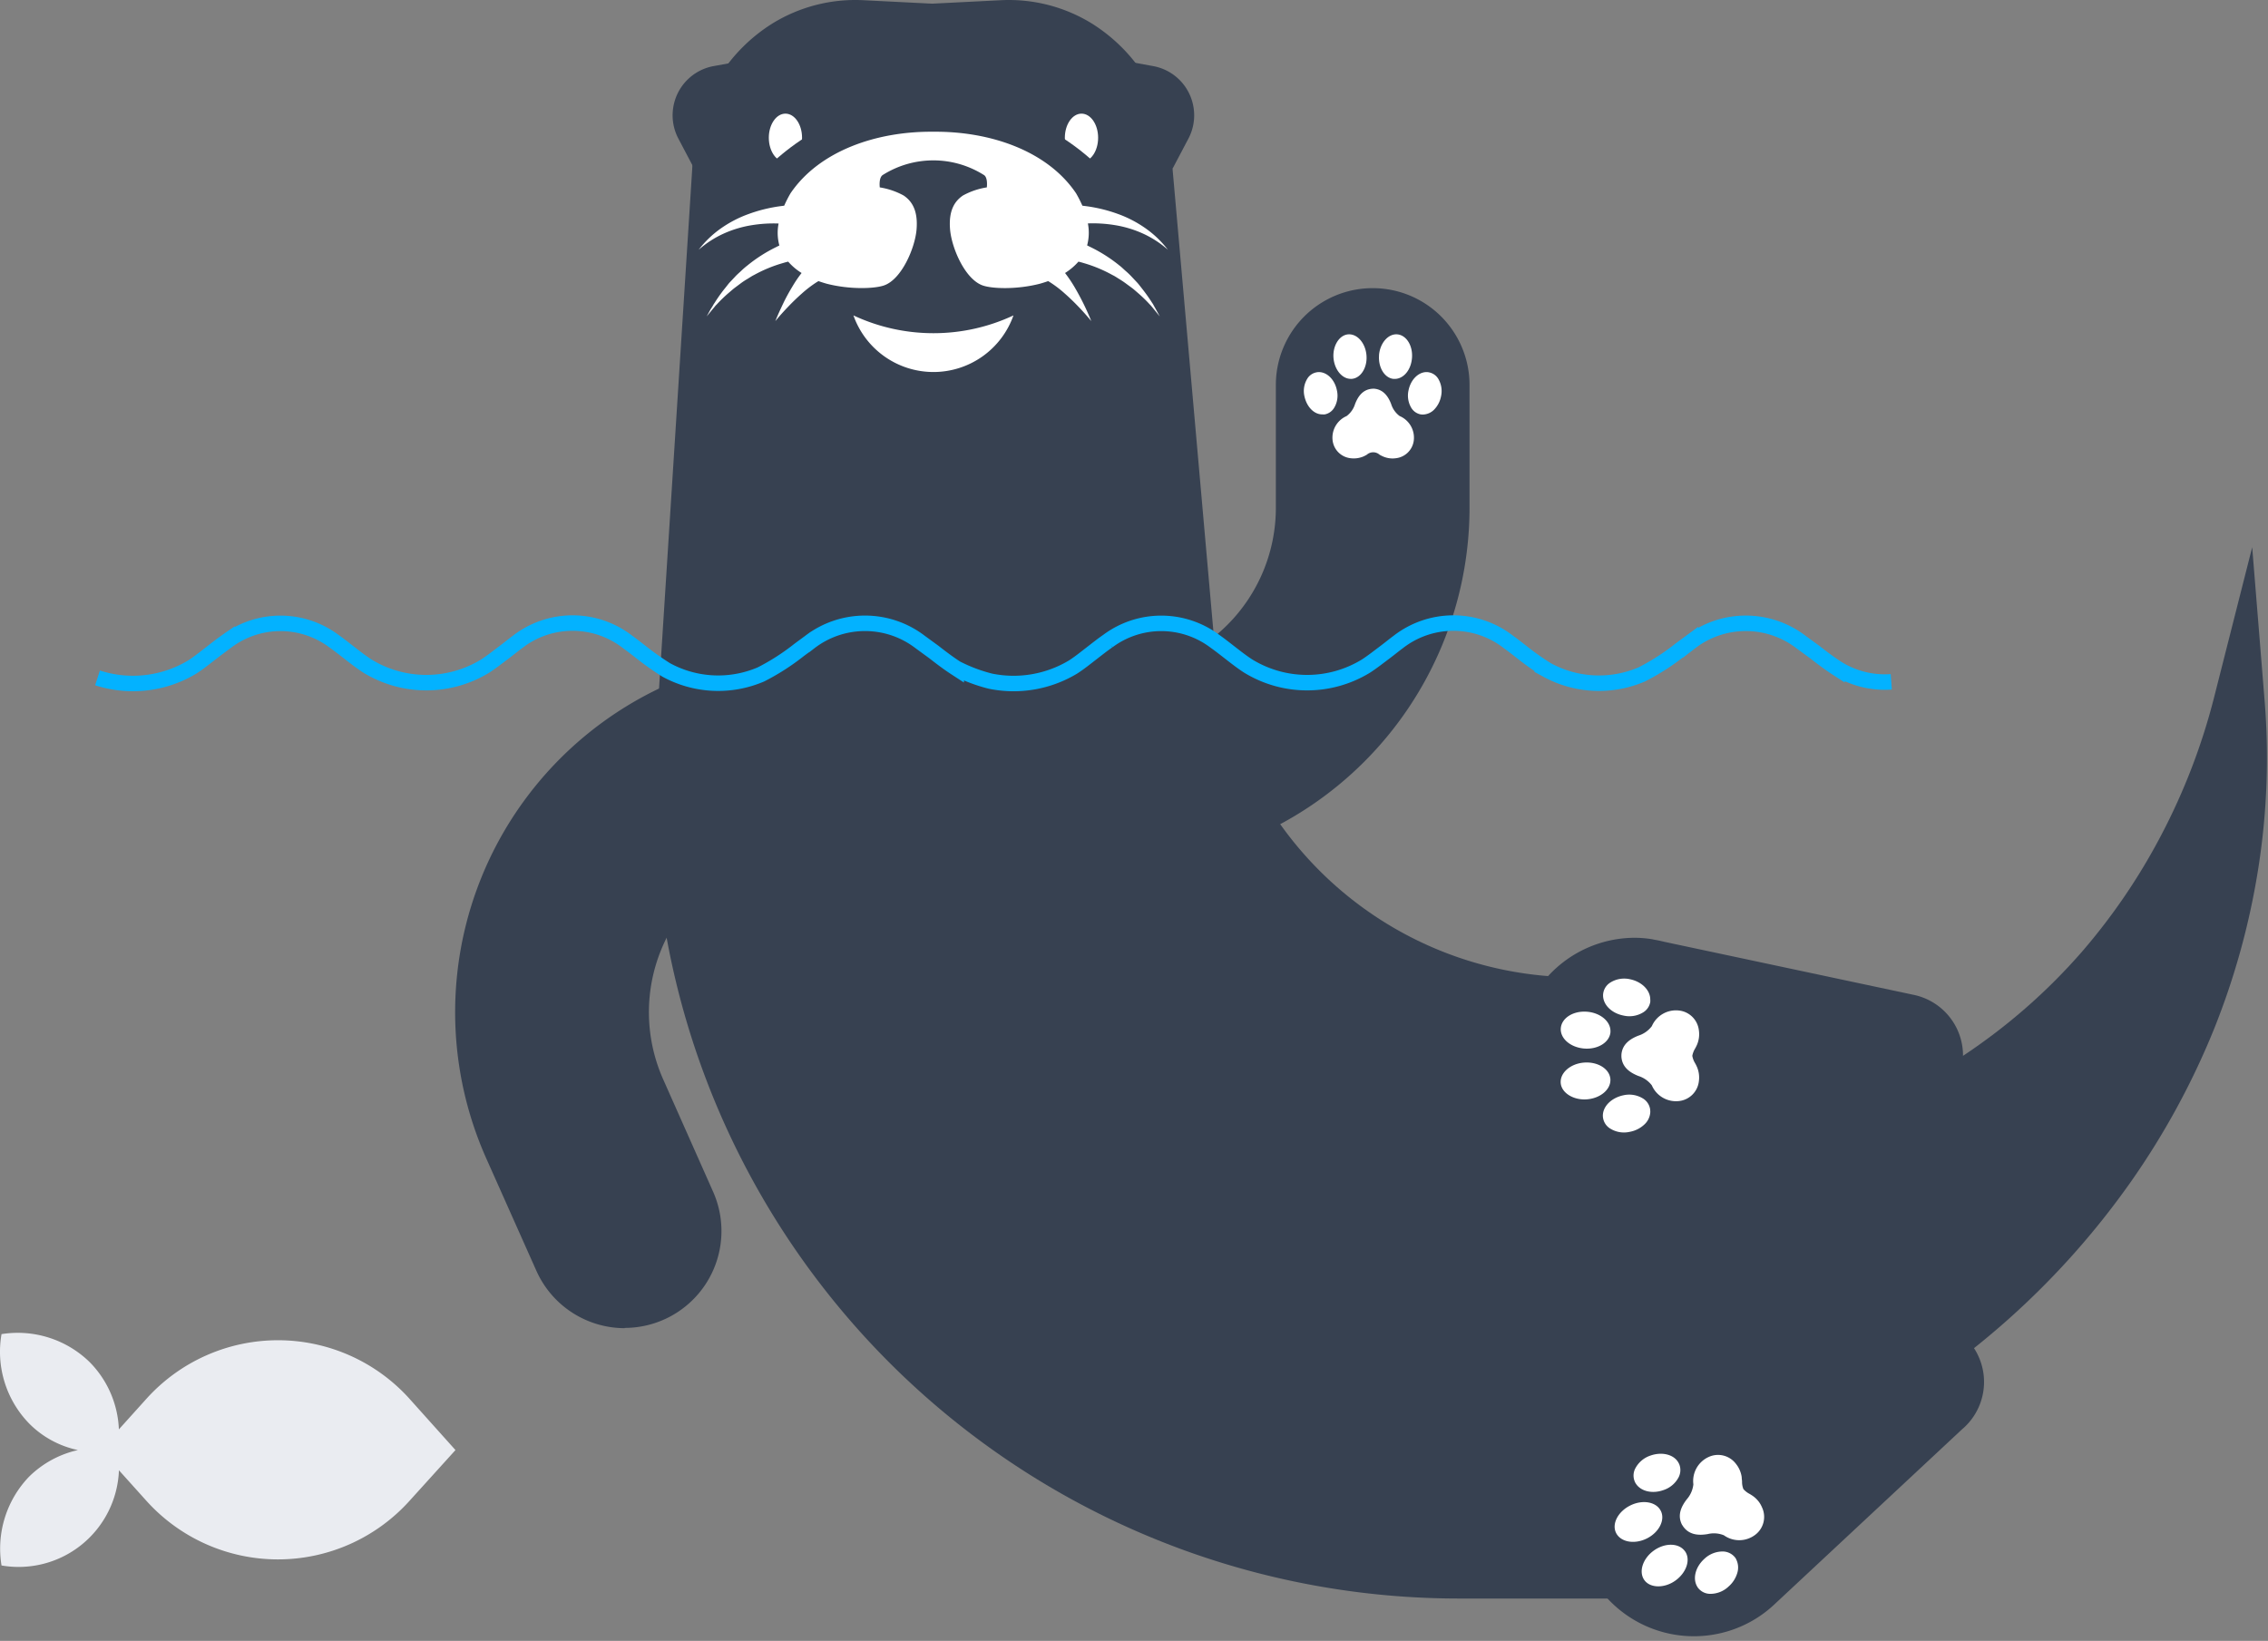
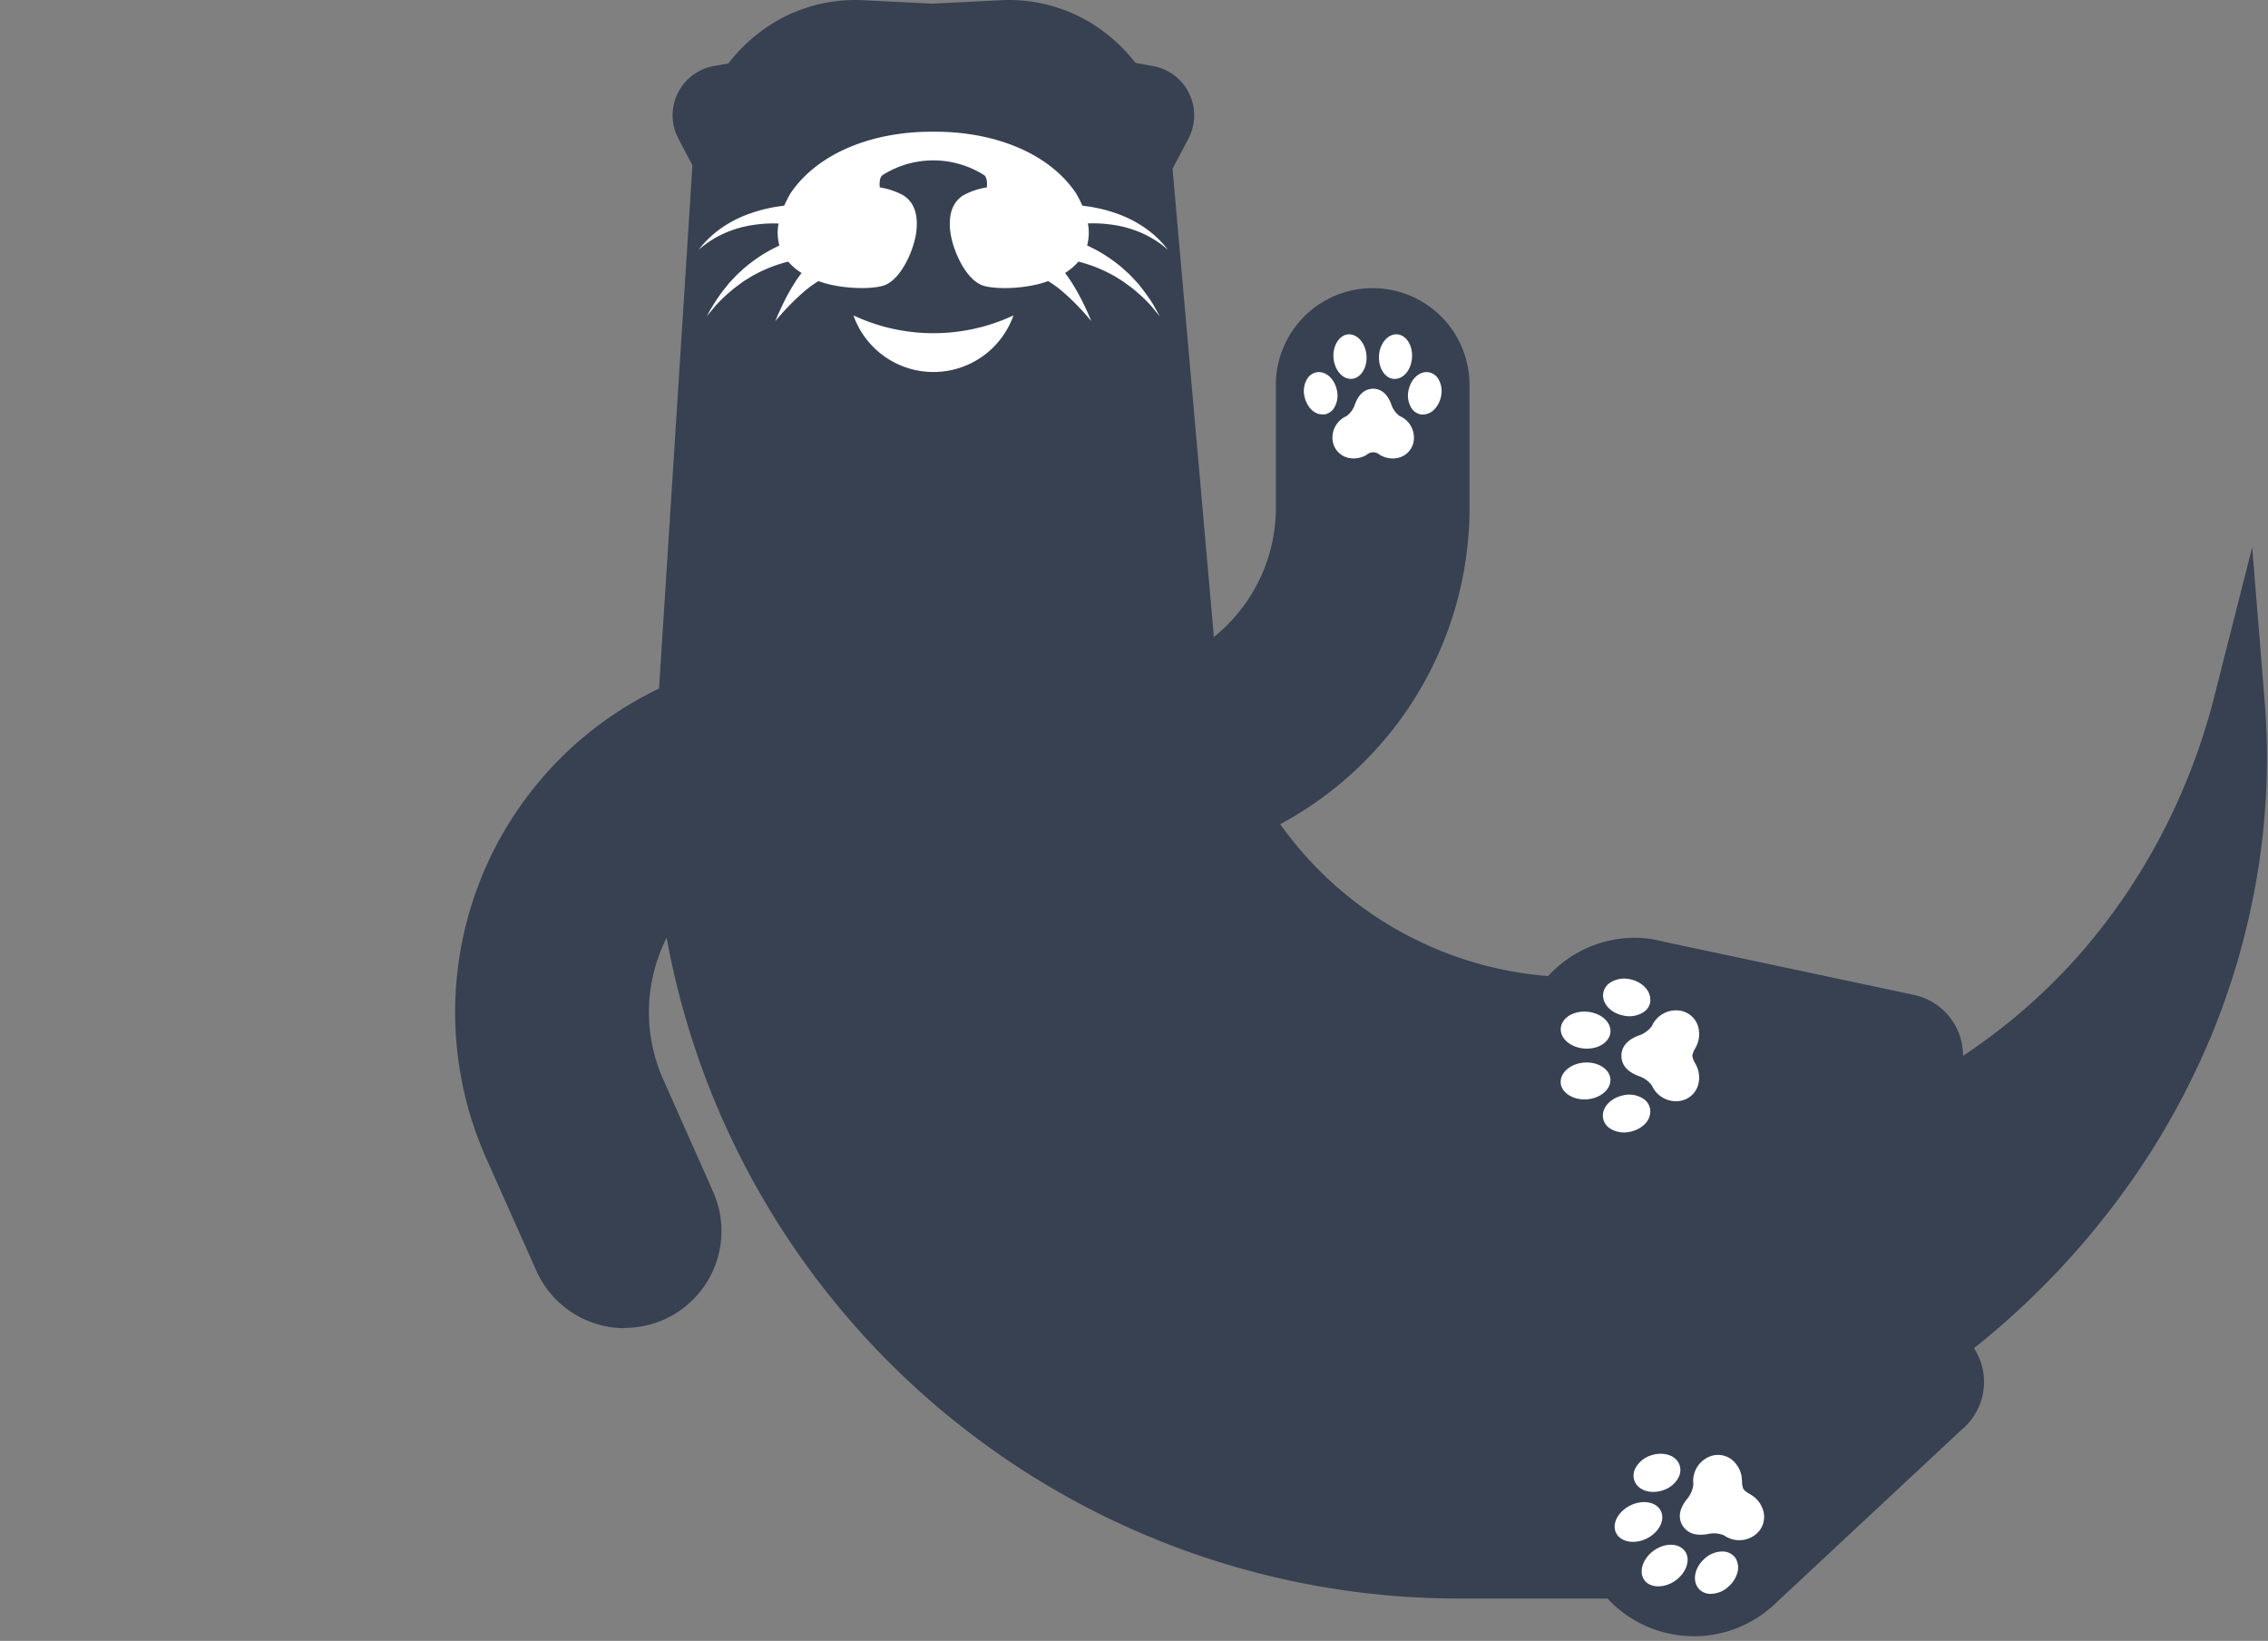
<svg xmlns="http://www.w3.org/2000/svg" width="293" height="212" fill="none">
  <rect width="100%" height="100%" fill="#808080" stroke="none" />
  <path d="M196.385 144.916a64.22 64.22 0 0 0 29.597 2.298 70.677 70.677 0 0 0 30.085-12.51 75.85 75.85 0 0 0 12.931-11.78 79.178 79.178 0 0 0 10.22-15.052 81.453 81.453 0 0 0 6.801-17.706l4.939-19.463 1.62 20.017c.557 7.03.298 14.1-.771 21.07a95.645 95.645 0 0 1-5.742 21.07 99.035 99.035 0 0 1-10.792 19.839 103.85 103.85 0 0 1-35.088 31.336A110.881 110.881 0 0 1 192 197.355l-2.7.119a27.01 27.01 0 0 1-20.167-6.581 26.993 26.993 0 0 1-1.719-38.976 27.002 27.002 0 0 1 19.509-8.331c3.207-.112 6.41.338 9.462 1.33ZM125.799 47.611l-36.09-25.837-.25.513.224-3.127A21.793 21.793 0 0 1 99.757 3.054 20.411 20.411 0 0 1 111.511.025l8.908.448 8.909-.448c4.134-.205 8.233.851 11.753 3.029a21.778 21.778 0 0 1 10.075 16.106l.322 2.633-25.679 25.818Z" fill="#374151" />
  <path d="M89.46 21.293 84.487 99.2a104.036 104.036 0 0 0 104.035 107.327h20.965a39.942 39.942 0 0 0 32.573-16.823l.27-.375a39.957 39.957 0 0 0-.25-46.612 39.938 39.938 0 0 0-32.323-16.461h-6.045a47.013 47.013 0 0 1-46.967-44.834l-5.267-59.635-62.02-.494Z" fill="#374151" />
-   <path d="M52.9 180.717a22.875 22.875 0 0 0-16.99-7.56 22.874 22.874 0 0 0-16.989 7.56l-3.563 3.955a13.097 13.097 0 0 0-3.752-8.666 13.295 13.295 0 0 0-11.41-3.64 13.3 13.3 0 0 0 3.57 11.55 12.49 12.49 0 0 0 6.3 3.43 13.04 13.04 0 0 0-6.3 3.43 13.414 13.414 0 0 0-3.57 11.48 12.963 12.963 0 0 0 10.376-2.706 12.98 12.98 0 0 0 4.793-9.593l3.556 3.955a22.875 22.875 0 0 0 16.99 7.56 22.875 22.875 0 0 0 16.988-7.56l5.943-6.566-5.943-6.629Z" fill="#EAECF1" />
-   <path d="M139.719 14.682c-1.185 0-2.153 1.396-2.153 3.115 0 1.718.968 3.12 2.153 3.12s2.146-1.395 2.146-3.12-.961-3.115-2.146-3.115ZM101.47 14.682c-1.186 0-2.147 1.396-2.147 3.115 0 1.718.961 3.12 2.147 3.12 1.185 0 2.146-1.395 2.146-3.12s-.961-3.115-2.146-3.115Z" fill="#fff" />
  <path d="M120.598 74.423c16.989 0 30.762-13.773 30.762-30.763 0-16.99-13.773-30.762-30.762-30.762-16.99 0-30.763 13.773-30.763 30.762 0 16.99 13.773 30.763 30.763 30.763Z" fill="#374151" />
  <path d="m92.067 39.538.131-.23.145-.217c.372-.595.777-1.168 1.212-1.719.224-.27.434-.553.658-.823l.738-.783c.237-.264.513-.5.777-.744.26-.255.535-.495.823-.718a19.3 19.3 0 0 1 3.726-2.384 7.79 7.79 0 0 1 .409-.204 6.174 6.174 0 0 1-.099-2.838 17.563 17.563 0 0 0-3.43.21 14.34 14.34 0 0 0-3.655 1.087 13.07 13.07 0 0 0-3.246 2.1 13.064 13.064 0 0 1 2.838-2.738 15.094 15.094 0 0 1 3.628-1.89 19.521 19.521 0 0 1 4.076-1.007l.513-.066c.242-.554.516-1.093.823-1.614 3.721-5.471 11.102-8.013 18.437-7.94 7.361-.073 14.742 2.469 18.436 7.94.305.522.579 1.06.823 1.614l.514.066c1.384.185 2.744.518 4.056.994 1.29.462 2.51 1.098 3.628 1.89a13.056 13.056 0 0 1 2.845 2.739 13.06 13.06 0 0 0-3.247-2.1 14.334 14.334 0 0 0-3.654-1.087 17.578 17.578 0 0 0-3.43-.211 6.271 6.271 0 0 1-.099 2.838l.408.204a19.364 19.364 0 0 1 3.753 2.384c.29.217.547.48.817.717.273.233.532.481.777.744l.737.784c.237.27.448.553.659.823.434.552.841 1.125 1.218 1.719l.145.217.125.23.256.455.494.902-.658-.804-.323-.395-.164-.197-.178-.185a17.96 17.96 0 0 0-1.482-1.435c-.263-.224-.513-.454-.783-.658l-.823-.606c-.277-.204-.56-.389-.85-.566-.289-.178-.566-.37-.875-.514a17.823 17.823 0 0 0-3.714-1.54 10.295 10.295 0 0 0-.659-.179 7.881 7.881 0 0 1-1.731 1.469c.421.547.81 1.119 1.165 1.712a33.139 33.139 0 0 1 2.226 4.503 32.59 32.59 0 0 0-1.666-1.87 28.904 28.904 0 0 0-1.778-1.711 14.65 14.65 0 0 0-1.903-1.45l-.224-.137c-.395.138-.757.25-1.06.335-3.009.777-6.196.659-7.421.218-2.278-.823-3.996-4.846-4.194-7.243-.197-2.397.566-3.622 1.659-4.366a9.362 9.362 0 0 1 3.089-1.053s.177-1.317-.409-1.62a12.239 12.239 0 0 0-13.004 0c-.586.33-.415 1.62-.415 1.62a9.473 9.473 0 0 1 3.088 1.053c1.1.744 1.857 1.976 1.666 4.366-.191 2.39-1.923 6.446-4.194 7.243-1.225.434-4.412.56-7.427-.218a18.295 18.295 0 0 1-1.054-.335l-.23.138c-.67.432-1.304.916-1.897 1.449a29.15 29.15 0 0 0-1.778 1.712c-.572.599-1.139 1.218-1.665 1.87.302-.77.658-1.528 1.014-2.279.355-.75.77-1.494 1.211-2.225.35-.596.74-1.168 1.166-1.712a7.736 7.736 0 0 1-1.732-1.469 9.045 9.045 0 0 0-.659.178c-1.3.37-2.555.888-3.74 1.541-.31.151-.579.342-.875.52-.294.17-.577.357-.85.56l-.81.606c-.27.21-.52.44-.783.658-.521.45-1.016.929-1.482 1.435l-.184.185-.158.197-.33.395-.658.804.494-.902.277-.441Z" fill="#fff" />
  <path d="m140.18 6.939 8.796 1.6a6.453 6.453 0 0 1 5.215 5.333 6.434 6.434 0 0 1-.658 4.03l-2.041 3.872L140.18 6.939ZM100.996 6.939l-8.804 1.6a6.453 6.453 0 0 0-5.215 5.333 6.44 6.44 0 0 0 .659 4.03l2.04 3.872 11.32-14.835ZM80.722 171.597a12.514 12.514 0 0 1-11.437-7.434l-6.48-14.532a46.366 46.366 0 0 1 23.56-61.236l28.464-12.648a12.512 12.512 0 0 1 10.16 22.867l-28.47 12.649a21.354 21.354 0 0 0-11.262 11.844 21.347 21.347 0 0 0 .416 16.338l6.453 14.525a12.512 12.512 0 0 1-11.43 17.594l.026.033Z" fill="#374151" />
  <path d="M143.472 112.014h-31.151a12.51 12.51 0 1 1 0-25.021h31.151a21.382 21.382 0 0 0 21.354-21.354V49.738a12.51 12.51 0 1 1 25.021 0v15.901a46.437 46.437 0 0 1-46.375 46.375Z" fill="#374151" />
  <path d="M168.519 51.2a3.038 3.038 0 0 1 .389-2.305 1.771 1.771 0 0 1 1.172-.79c.097-.02.197-.032.296-.033 1.08 0 2.068.994 2.338 2.364a3.038 3.038 0 0 1-.389 2.304 1.806 1.806 0 0 1-1.172.797c-.101.01-.202.01-.303 0-1.08.026-2.034-.968-2.331-2.337Zm5.643-8c1.179-.1 2.239 1.125 2.371 2.7.131 1.573-.718 2.949-1.897 3.048h-.131c-1.126 0-2.107-1.192-2.232-2.706-.126-1.515.717-2.944 1.889-3.043Zm3.213 7.018h.112c1.317.086 1.917 1.16 2.233 1.976a3.07 3.07 0 0 0 1.093 1.554 3.042 3.042 0 0 1 1.83 3.18 2.633 2.633 0 0 1-2.298 2.272c-.146.02-.293.032-.441.033a3.117 3.117 0 0 1-1.198-.244 4.59 4.59 0 0 1-.475-.237 1.243 1.243 0 0 0-1.659 0 4.467 4.467 0 0 1-.467.237 3.22 3.22 0 0 1-1.646.21 2.635 2.635 0 0 1-2.298-2.27 3.039 3.039 0 0 1 1.804-3.174c.519-.39.902-.934 1.093-1.555.316-.81.895-1.883 2.232-1.975h.085v-.007Zm.777-4.319c.126-1.574 1.186-2.798 2.364-2.7 1.179.1 2.022 1.469 1.897 3.049-.125 1.58-1.107 2.706-2.233 2.706h-.138c-1.165-.105-2.008-1.475-1.883-3.055h-.007Zm5.373 7.638a1.814 1.814 0 0 1-1.172-.797 3.087 3.087 0 0 1-.388-2.304c.276-1.37 1.257-2.364 2.337-2.364.1 0 .199.012.297.033a1.796 1.796 0 0 1 1.178.79c.427.688.566 1.515.389 2.305a3.382 3.382 0 0 1-.869 1.698 2.106 2.106 0 0 1-1.469.659 1.57 1.57 0 0 1-.296-.02h-.007ZM120.591 43.048a24.3 24.3 0 0 0 10.337-2.298 10.959 10.959 0 0 1-10.337 7.313 10.966 10.966 0 0 1-10.338-7.313 24.364 24.364 0 0 0 10.338 2.298Z" fill="#fff" />
  <path d="M211.207 121.16c.741.005 1.48.066 2.212.184l.303.066c.434.072.869.165 1.317.277l32.132 6.834a8.009 8.009 0 0 1 4.462 13.108 8.009 8.009 0 0 1-4.778 2.649l-32.514 6.979a15.2 15.2 0 0 1-12.083-2.601 15.195 15.195 0 0 1-4.218-4.703 15.196 15.196 0 0 1-1.278-12.293 15.23 15.23 0 0 1 3.161-5.47 15.21 15.21 0 0 1 11.29-5.03h-.006Z" fill="#374151" />
  <path d="M213.195 129.127c.01.112.01.224 0 .336a1.969 1.969 0 0 1-.889 1.317c-.38.237-.803.397-1.244.471a3.423 3.423 0 0 1-1.33-.043c-1.528-.297-2.634-1.396-2.634-2.601a1.98 1.98 0 0 1 .922-1.653 3.378 3.378 0 0 1 2.568-.435c1.501.31 2.607 1.403 2.607 2.608Zm-8.165 1.587c1.699.138 3.023 1.231 3.023 2.489v.151c-.112 1.317-1.633 2.259-3.405 2.114-1.771-.145-3.121-1.317-3.009-2.634.112-1.317 1.62-2.265 3.391-2.12Zm4.438 5.656v-.079c.092-1.488 1.317-2.14 2.199-2.489a3.49 3.49 0 0 0 1.732-1.225 3.402 3.402 0 0 1 3.543-2.015 2.901 2.901 0 0 1 2.535 2.568 3.468 3.468 0 0 1-.237 1.837c-.079.18-.167.356-.264.527a2.654 2.654 0 0 0-.349.922c.059.328.177.643.349.928.098.17.186.346.264.527a3.484 3.484 0 0 1 .237 1.811 2.901 2.901 0 0 1-2.535 2.568 3.402 3.402 0 0 1-3.543-2.022 3.487 3.487 0 0 0-1.732-1.211c-.902-.362-2.107-1.008-2.199-2.496V136.35v.02Zm-1.422 3.022v.151c0 1.258-1.317 2.351-3.022 2.489-1.706.139-3.293-.803-3.398-2.113-.105-1.31 1.251-2.496 3.009-2.634 1.758-.138 3.292.797 3.404 2.107h.007Zm5.156 4.227a2.34 2.34 0 0 1-.744 1.64 3.705 3.705 0 0 1-1.897.968 3.37 3.37 0 0 1-2.568-.435 1.971 1.971 0 0 1-.889-1.317 1.808 1.808 0 0 1-.033-.329c0-1.212 1.107-2.305 2.634-2.634a3.404 3.404 0 0 1 2.575.428 1.984 1.984 0 0 1 .889 1.317c.02.12.029.241.026.362h.007Z" fill="#fff" />
  <path d="M211.022 183.133a15.166 15.166 0 0 1 1.975-.988l.296-.099c.409-.158.824-.303 1.245-.428l31.105-10.621a8.007 8.007 0 0 1 7.829 13.67l-24.31 22.683c-.77.717-1.613 1.35-2.515 1.89a15.21 15.21 0 0 1-15.625-26.101v-.006Z" fill="#374151" />
  <path d="M216.816 188.94c.061.098.112.202.152.31a2.048 2.048 0 0 1-.092 1.58 3.395 3.395 0 0 1-1.976 1.686c-1.461.526-2.976.151-3.595-.883a1.3 1.3 0 0 1-.145-.303 1.977 1.977 0 0 1 .086-1.58 3.432 3.432 0 0 1 1.975-1.692c1.469-.52 3.003-.151 3.595.882Zm-6.189 5.558c1.521-.751 3.22-.494 3.865.586l.073.131c.579 1.179-.244 2.779-1.831 3.563-1.587.783-3.358.46-3.951-.718-.592-1.179.251-2.779 1.844-3.562Zm6.71 2.574-.033-.066c-.692-1.317 0-2.502.605-3.292a3.51 3.51 0 0 0 .856-1.942 3.408 3.408 0 0 1 2.009-3.549 2.895 2.895 0 0 1 3.489.902c.395.49.652 1.076.744 1.698 0 .198.04.396.047.586-.009.333.05.665.171.975.219.25.482.458.777.612.17.096.335.202.494.316.371.271.684.614.921 1.008a3.9 3.9 0 0 1 .224.448 2.899 2.899 0 0 1-.856 3.503 3.407 3.407 0 0 1-4.076.085 3.43 3.43 0 0 0-2.113-.151c-.955.151-2.324.217-3.167-1.014l-.04-.06v-.046l-.052-.013Zm.329 3.332a.75.75 0 0 1 .085.118c.659 1.08.073 2.7-1.317 3.694-1.389.995-3.239.995-4.003-.072-.764-1.067-.211-2.785 1.225-3.813 1.435-1.027 3.226-1 4.01.073Zm6.584.974c.303.547.376 1.191.204 1.791a3.706 3.706 0 0 1-1.132 1.798 3.417 3.417 0 0 1-2.43.955 1.984 1.984 0 0 1-1.429-.659 1.307 1.307 0 0 1-.197-.27c-.626-1.034-.237-2.548.915-3.588a3.434 3.434 0 0 1 2.43-.955 2.06 2.06 0 0 1 1.442.658c.077.085.148.175.21.27h-.013Z" fill="#fff" />
-   <path d="M12.6 87.583a14.848 14.848 0 0 0 12.258-1.418c.84-.543 1.593-1.156 2.364-1.751.77-.596 1.383-1.086 2.119-1.594a11.54 11.54 0 0 1 13.781 0c.666.473 1.314.981 1.944 1.471.63.49 1.541 1.209 2.382 1.751a14.57 14.57 0 0 0 15.252 0c.858-.56 1.629-1.173 2.399-1.75.77-.579 1.156-.911 1.751-1.35a11.592 11.592 0 0 1 14.237 0c.613.439 1.19.894 1.751 1.332a36.996 36.996 0 0 0 3.222 2.276 14.009 14.009 0 0 0 12.258.578 29.526 29.526 0 0 0 4.956-3.187l1.331-.98a11.714 11.714 0 0 1 14.289 0l1.751 1.278c.963.753 1.891 1.453 2.889 2.101a20.701 20.701 0 0 0 4.413 1.664c3.671.754 7.491.097 10.7-1.839.84-.543 1.593-1.156 2.364-1.751.77-.596 1.383-1.086 2.119-1.594a11.539 11.539 0 0 1 13.781 0c.666.473 1.313.981 1.944 1.471.63.49 1.541 1.209 2.381 1.751a14.57 14.57 0 0 0 15.253 0c.858-.56 1.628-1.173 2.399-1.75.77-.579 1.156-.911 1.751-1.35a11.592 11.592 0 0 1 14.237 0c.613.439 1.19.894 1.751 1.332 1.03.82 2.105 1.58 3.222 2.276a14.005 14.005 0 0 0 12.258.578 29.522 29.522 0 0 0 4.956-3.187l1.33-.98a11.719 11.719 0 0 1 14.29 0l1.751 1.278c.963.753 1.891 1.453 2.889 2.101a11.593 11.593 0 0 0 7.005 1.751" stroke="#03B2FF" stroke-width="2" stroke-miterlimit="10" />
</svg>